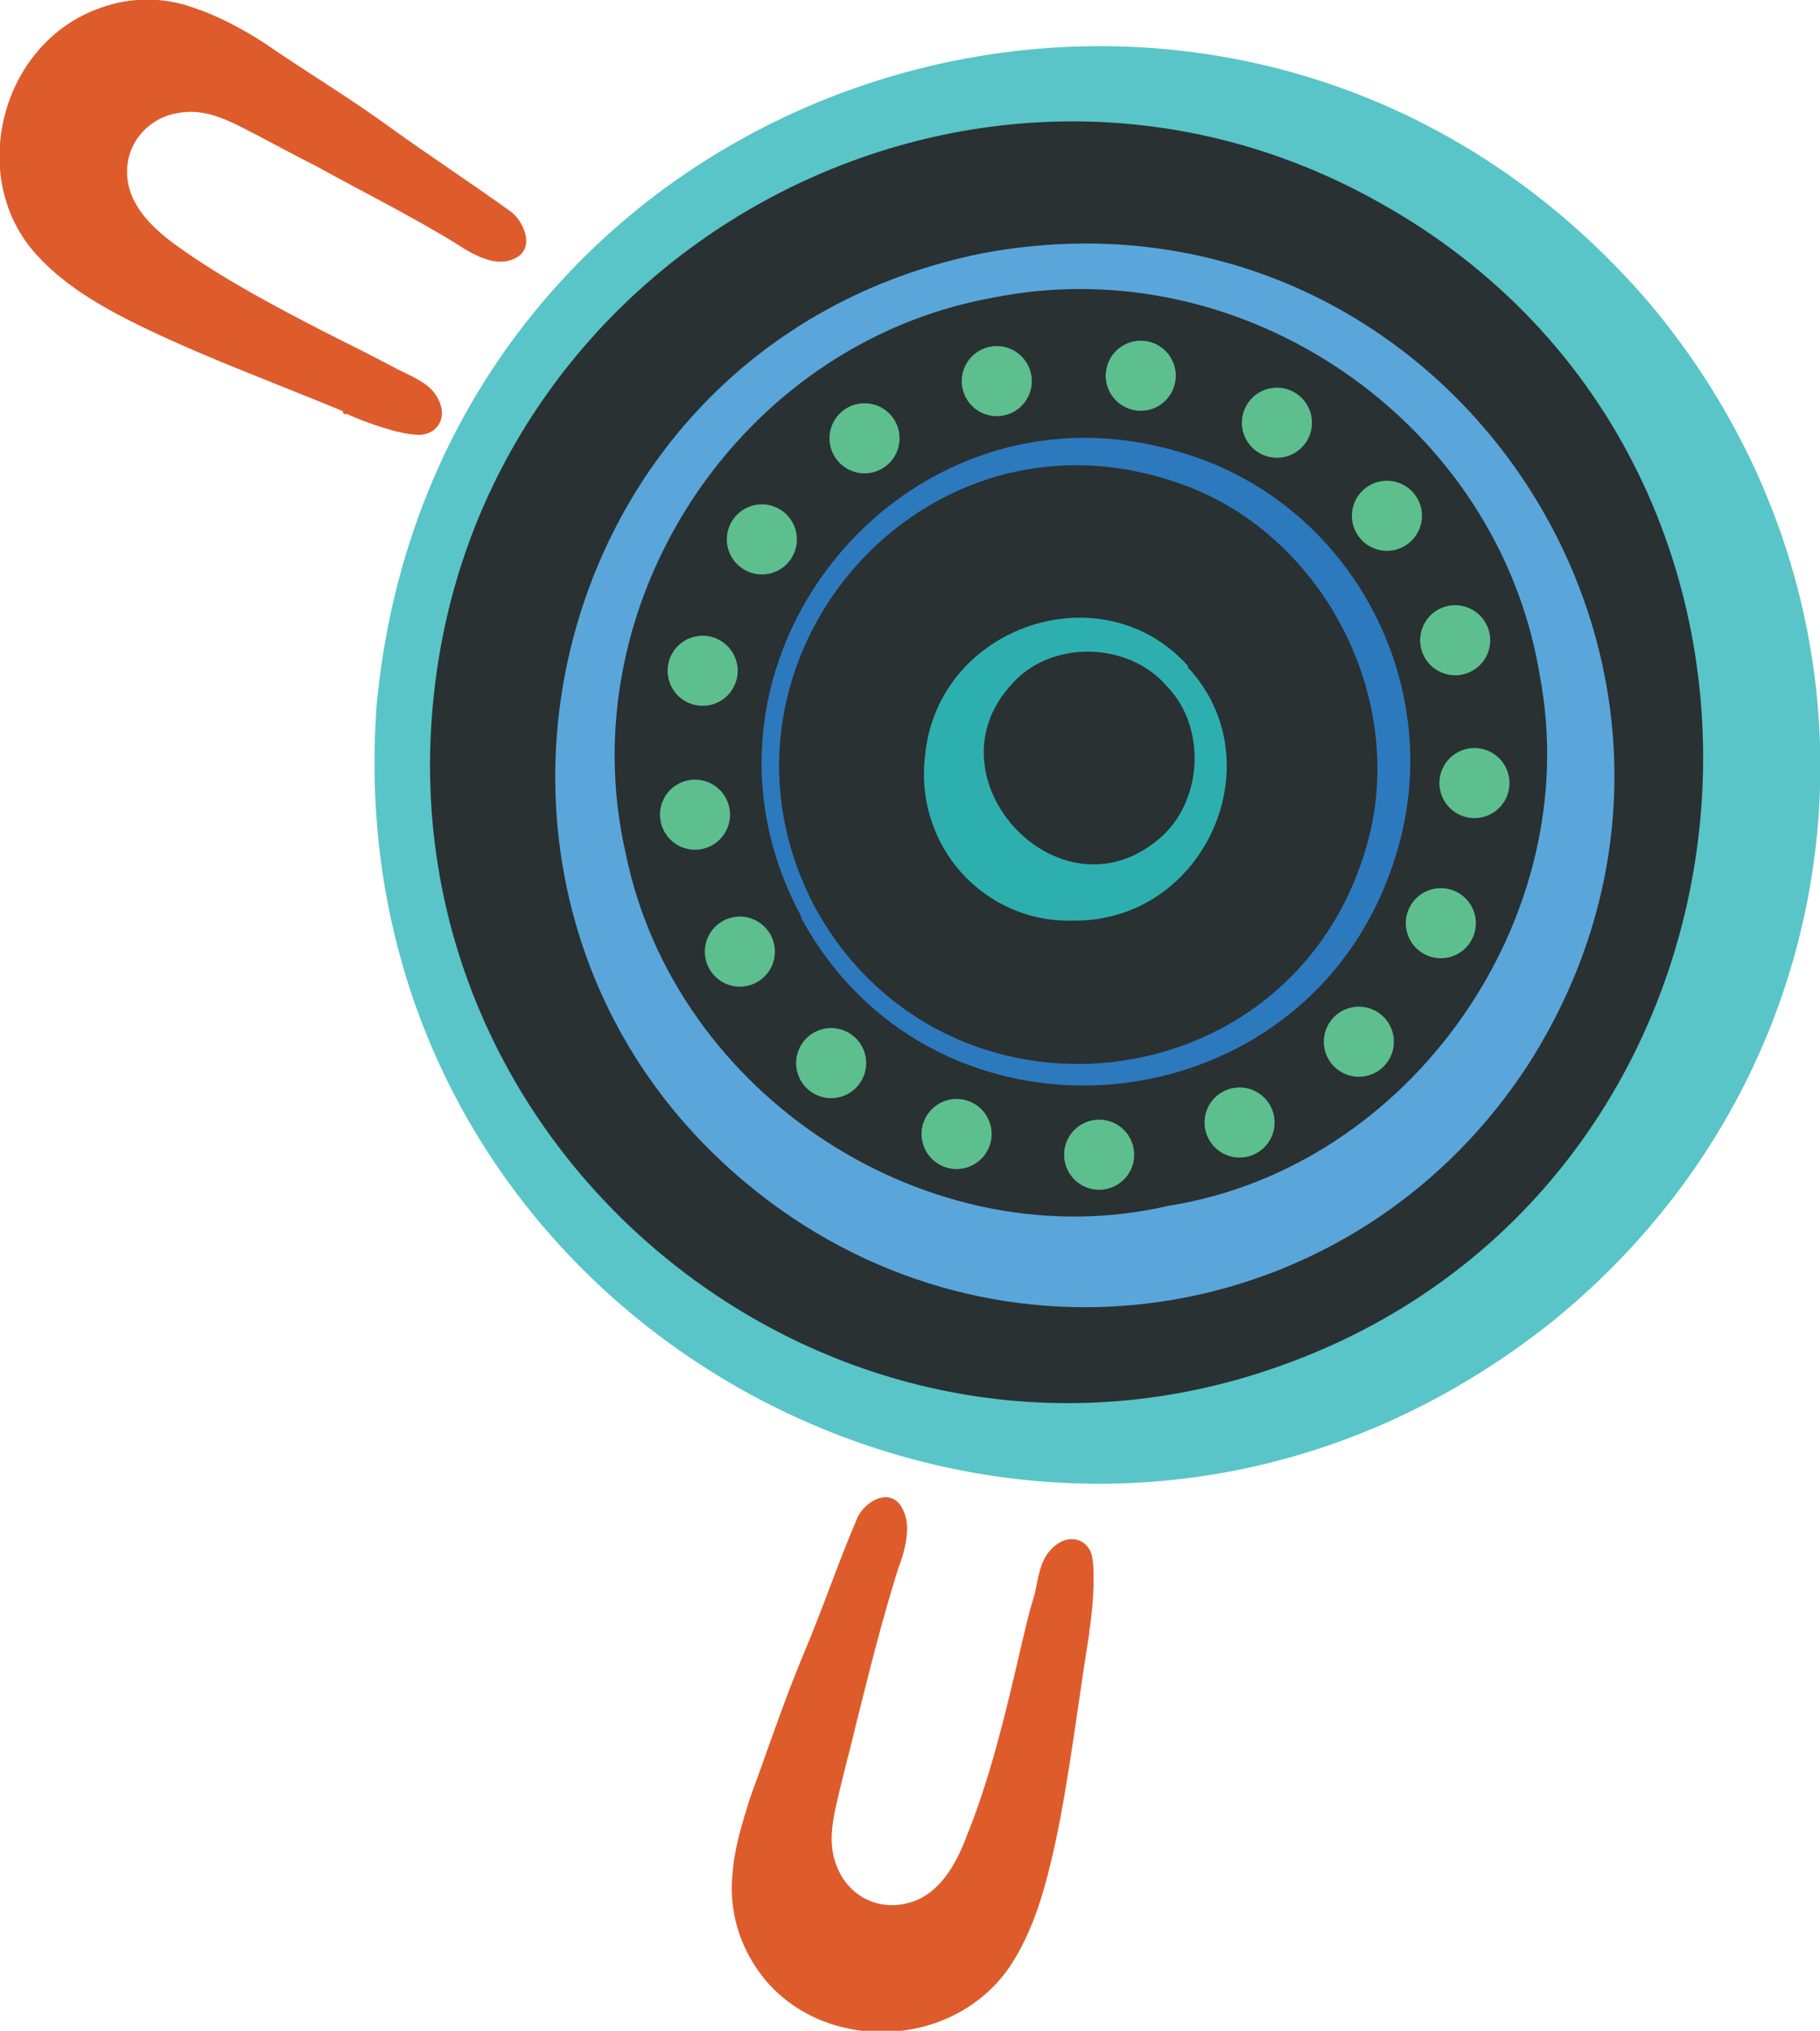
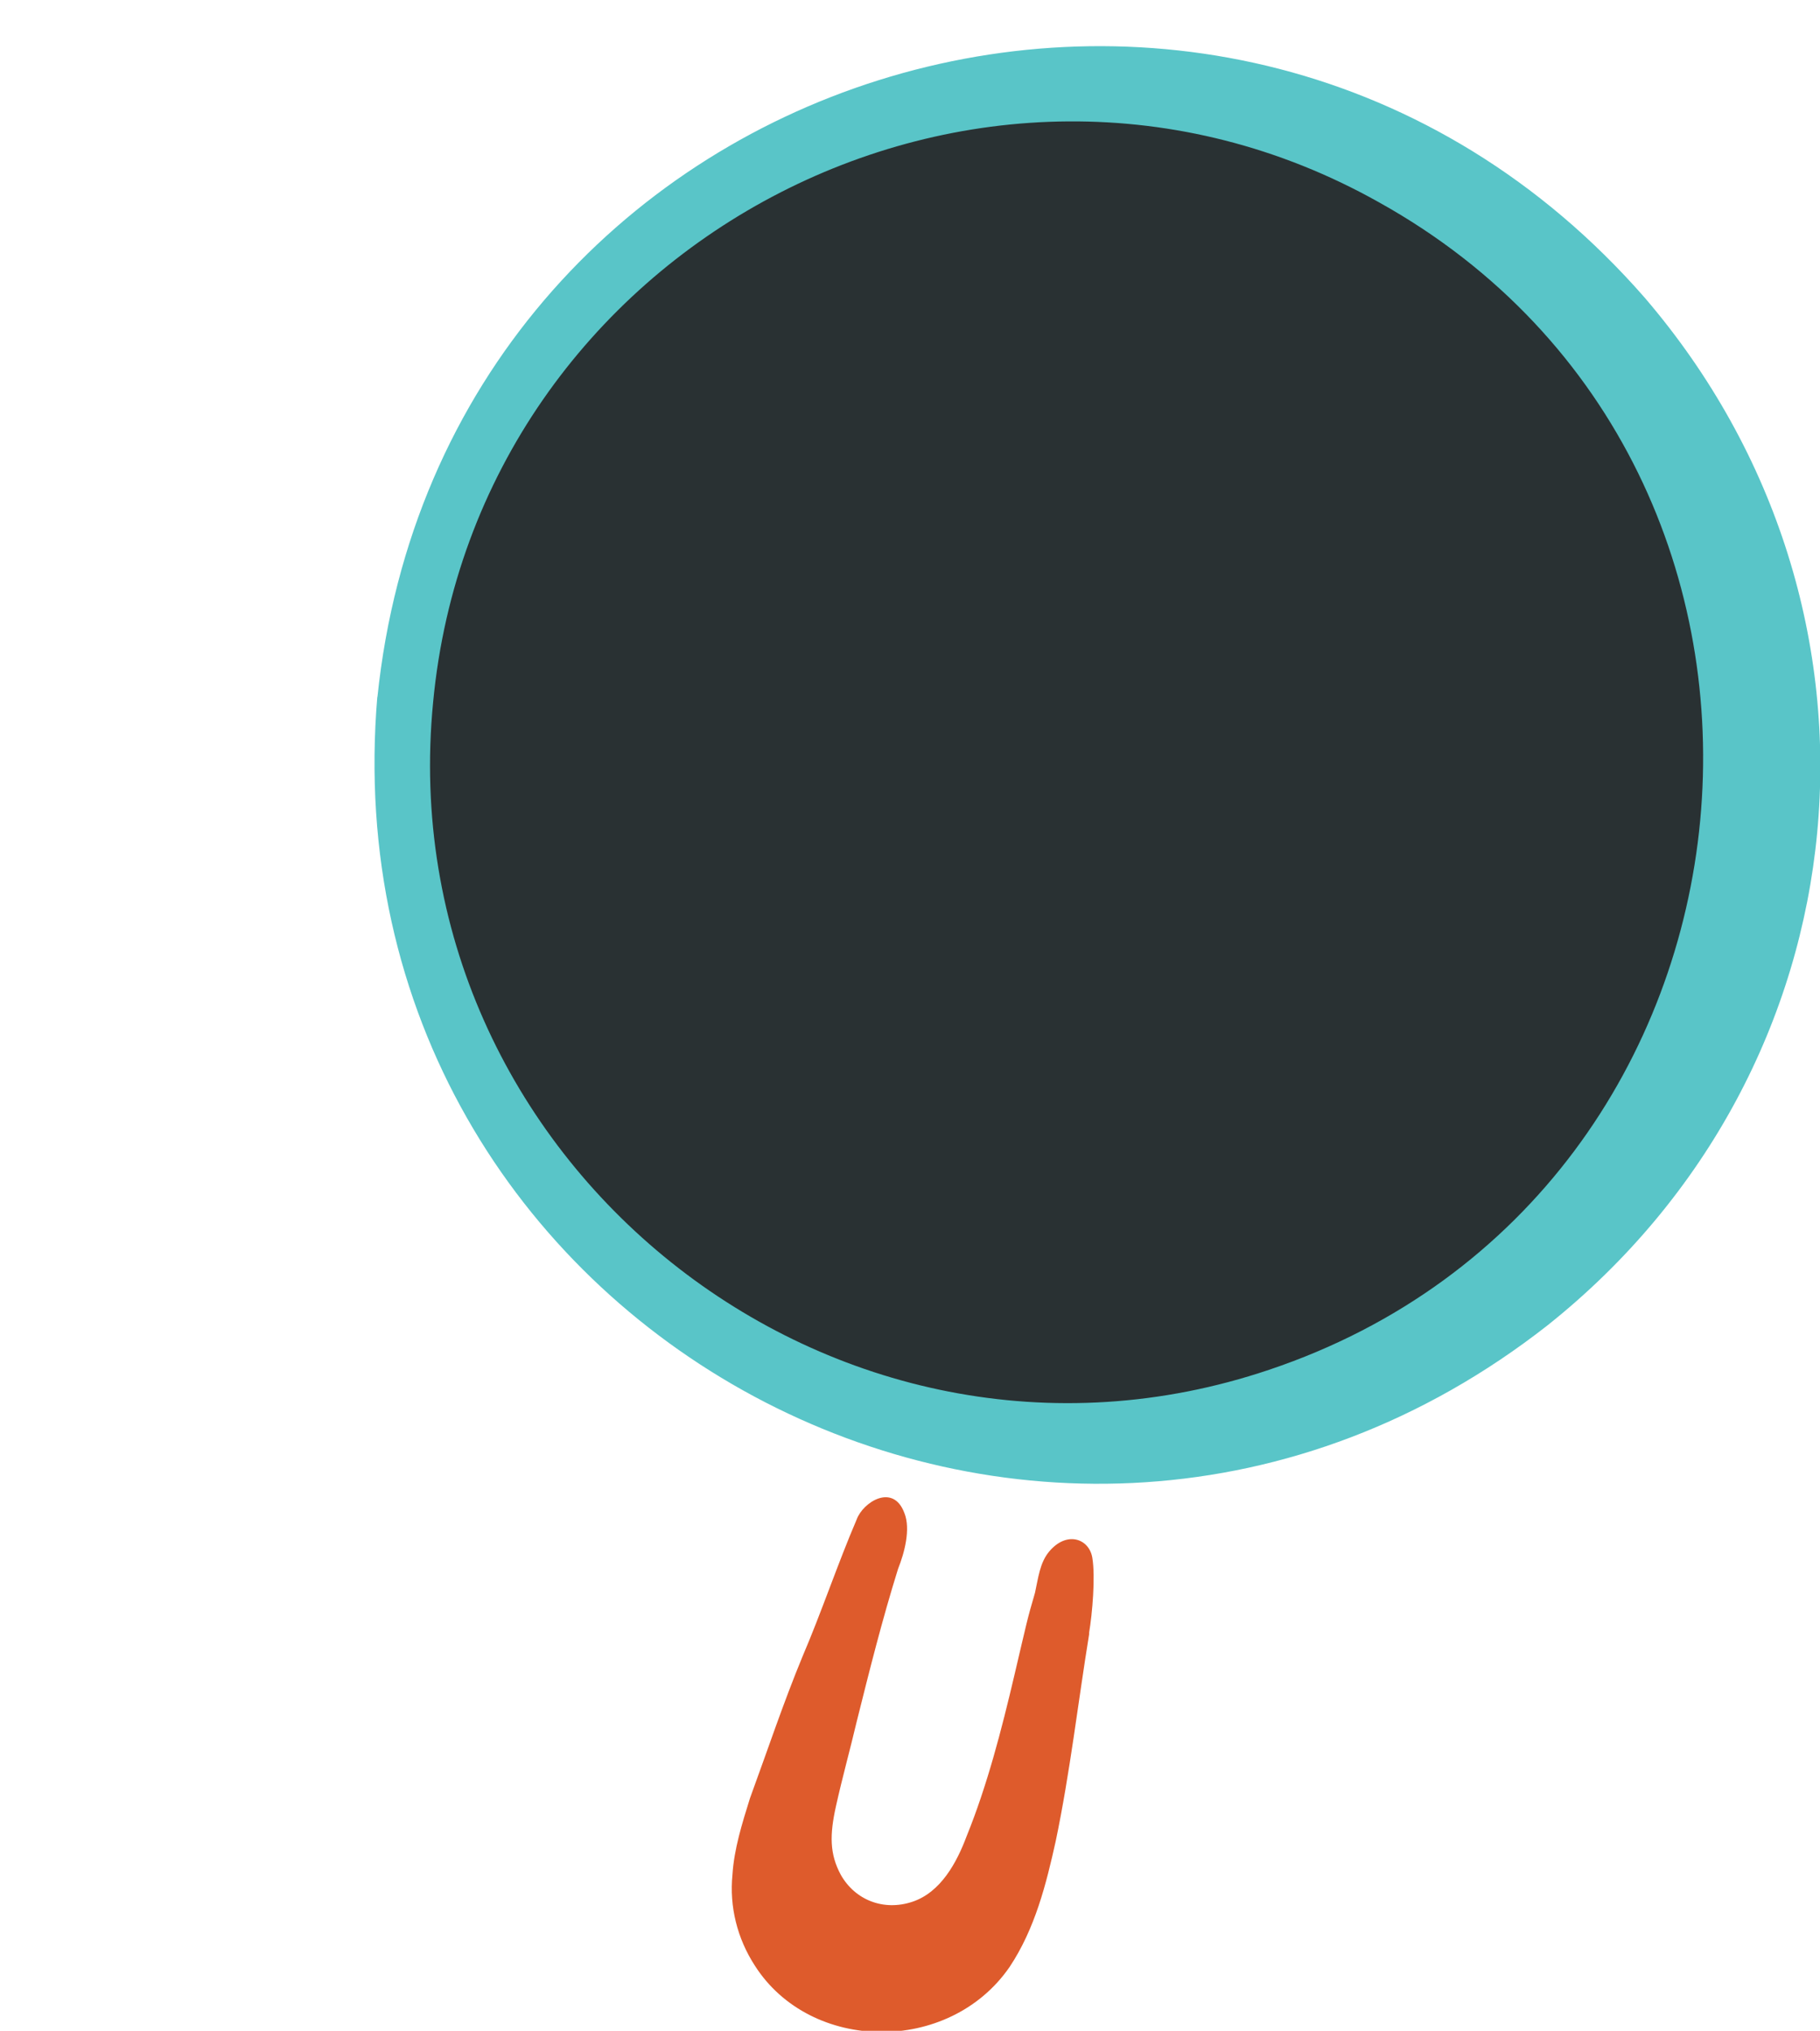
<svg xmlns="http://www.w3.org/2000/svg" id="Layer_1" data-name="Layer 1" width="114.3" height="127.5" version="1.1" viewBox="0 0 114.3 127.5">
  <defs>
    <style>
      .cls-1 {
        fill: #293133;
      }

      .cls-1, .cls-2, .cls-3, .cls-4, .cls-5, .cls-6 {
        stroke-width: 0px;
      }

      .cls-7 {
        fill: none;
        stroke: #5dbf8e;
        stroke-dasharray: 0 0 0 9.1;
        stroke-linecap: round;
        stroke-miterlimit: 10;
        stroke-width: 4.4px;
      }

      .cls-2 {
        fill: #de5b2c;
      }

      .cls-3 {
        fill: #59c5c8;
      }

      .cls-4 {
        fill: #5aa6db;
      }

      .cls-5 {
        fill: #2d79be;
      }

      .cls-6 {
        fill: #2eafaf;
      }
    </style>
  </defs>
  <circle class="cls-1" cx="69" cy="49" r="43.8" />
  <g>
    <path class="cls-3" d="M23.7,43.8C27.8,4,77-11.4,103.3,18.7c16.8,19.6,14.1,48.4-6.1,64.5-31.5,24.7-76.9.4-73.5-39.5h0ZM27.2,44.1c-2.8,28.7,25.2,51.1,52.5,41.9,32.8-11,37.1-56.5,6.9-73.3C61.5-1.4,29.9,15.4,27.2,44.1h0Z" />
-     <path class="cls-5" d="M50.3,57.5c-8.5-15.8,6.3-34.1,23.5-29.2,11,3,17.3,14.8,13.8,25.6-5.4,17.1-28.8,19.4-37.3,3.7h0ZM51.2,57c8.1,14.7,29.9,12.4,34.6-3.8,2.8-9.5-3-20.3-12.5-23.1-16-5-30,12-22.1,26.9h0Z" />
-     <path class="cls-6" d="M74.6,41.9c5.5,5.9,1.1,15.9-7.1,15.9-5.7.2-10.1-4.7-9.4-10.4.8-8.1,11.1-11.6,16.5-5.6h0ZM73.3,43.1c-2.5-2.9-7.4-2.9-9.8-.1-5.3,5.8,2.8,14.7,9,9.9,3-2.2,3.4-7.1.8-9.8h0Z" />
-     <circle class="cls-7" cx="68" cy="48" r="24.6" transform="translate(-11.6 23.7) rotate(-18.3)" />
-     <path class="cls-4" d="M61.7,15.9c28.9-5.4,50.1,26.1,34.3,50.9-10.3,15.9-31.4,20.1-46.9,9.2-24-17-16.2-54.3,12.6-60.1h0ZM62.3,18.7c-15.9,2.9-26.6,19.2-23,34.9,3.1,15.2,19.1,25.6,34.1,22.1,15.2-2.4,26.2-18.1,23.3-33.3-2.6-15.9-18.6-26.9-34.4-23.7h0Z" />
  </g>
  <g>
    <path class="cls-2" d="M68.4,102.6c-.7,4.3-1.2,8.7-2.1,13-.6,2.7-1.3,5.5-2.9,7.9-3.8,5.5-12.5,5.4-16-.1-1.1-1.7-1.6-3.7-1.4-5.7.1-1.6.6-3.2,1.1-4.8,1.1-3,2.1-6,3.3-8.9,1.2-2.8,2.2-5.8,3.4-8.6.4-1.1,2.3-2.3,3-.4.4,1,0,2.5-.4,3.5-1,3.2-1.8,6.4-2.6,9.6-.4,1.7-.9,3.5-1.3,5.3s-.4,3,.3,4.3c.9,1.6,2.7,2.3,4.5,1.7,1.8-.6,2.8-2.5,3.4-4.1,1.3-3.2,2.2-6.7,3-10.1s.8-3.5,1.3-5.2c.2-.9.3-1.9.9-2.6,1.1-1.3,2.5-.8,2.7.4s0,3.5-.2,4.7c0,0,0,.1,0,.2Z" />
-     <path class="cls-2" d="M21.5,25.8c-4.1-1.7-8.2-3.2-12.2-5.1-2.5-1.2-5.1-2.6-7-4.7C-2.1,11.2,0,2.7,6.3.5c1.9-.7,4-.7,5.9,0,1.5.5,3,1.3,4.4,2.2,2.6,1.8,5.3,3.4,7.9,5.3,2.5,1.8,5.1,3.5,7.6,5.3.9.7,1.7,2.7-.3,3.1-1.1.2-2.4-.6-3.3-1.2-2.8-1.7-5.8-3.2-8.7-4.8-1.6-.8-3.2-1.7-4.8-2.5s-2.8-1.1-4.3-.7c-1.7.5-2.9,2.1-2.7,4,.2,1.9,1.8,3.3,3.2,4.3,2.8,2,6,3.7,9.1,5.3,1.6.8,3.2,1.6,4.7,2.4.8.4,1.8.8,2.3,1.5,1,1.4.2,2.6-1,2.6s-3.4-.8-4.5-1.3c0,0-.1,0-.2,0Z" />
  </g>
</svg>